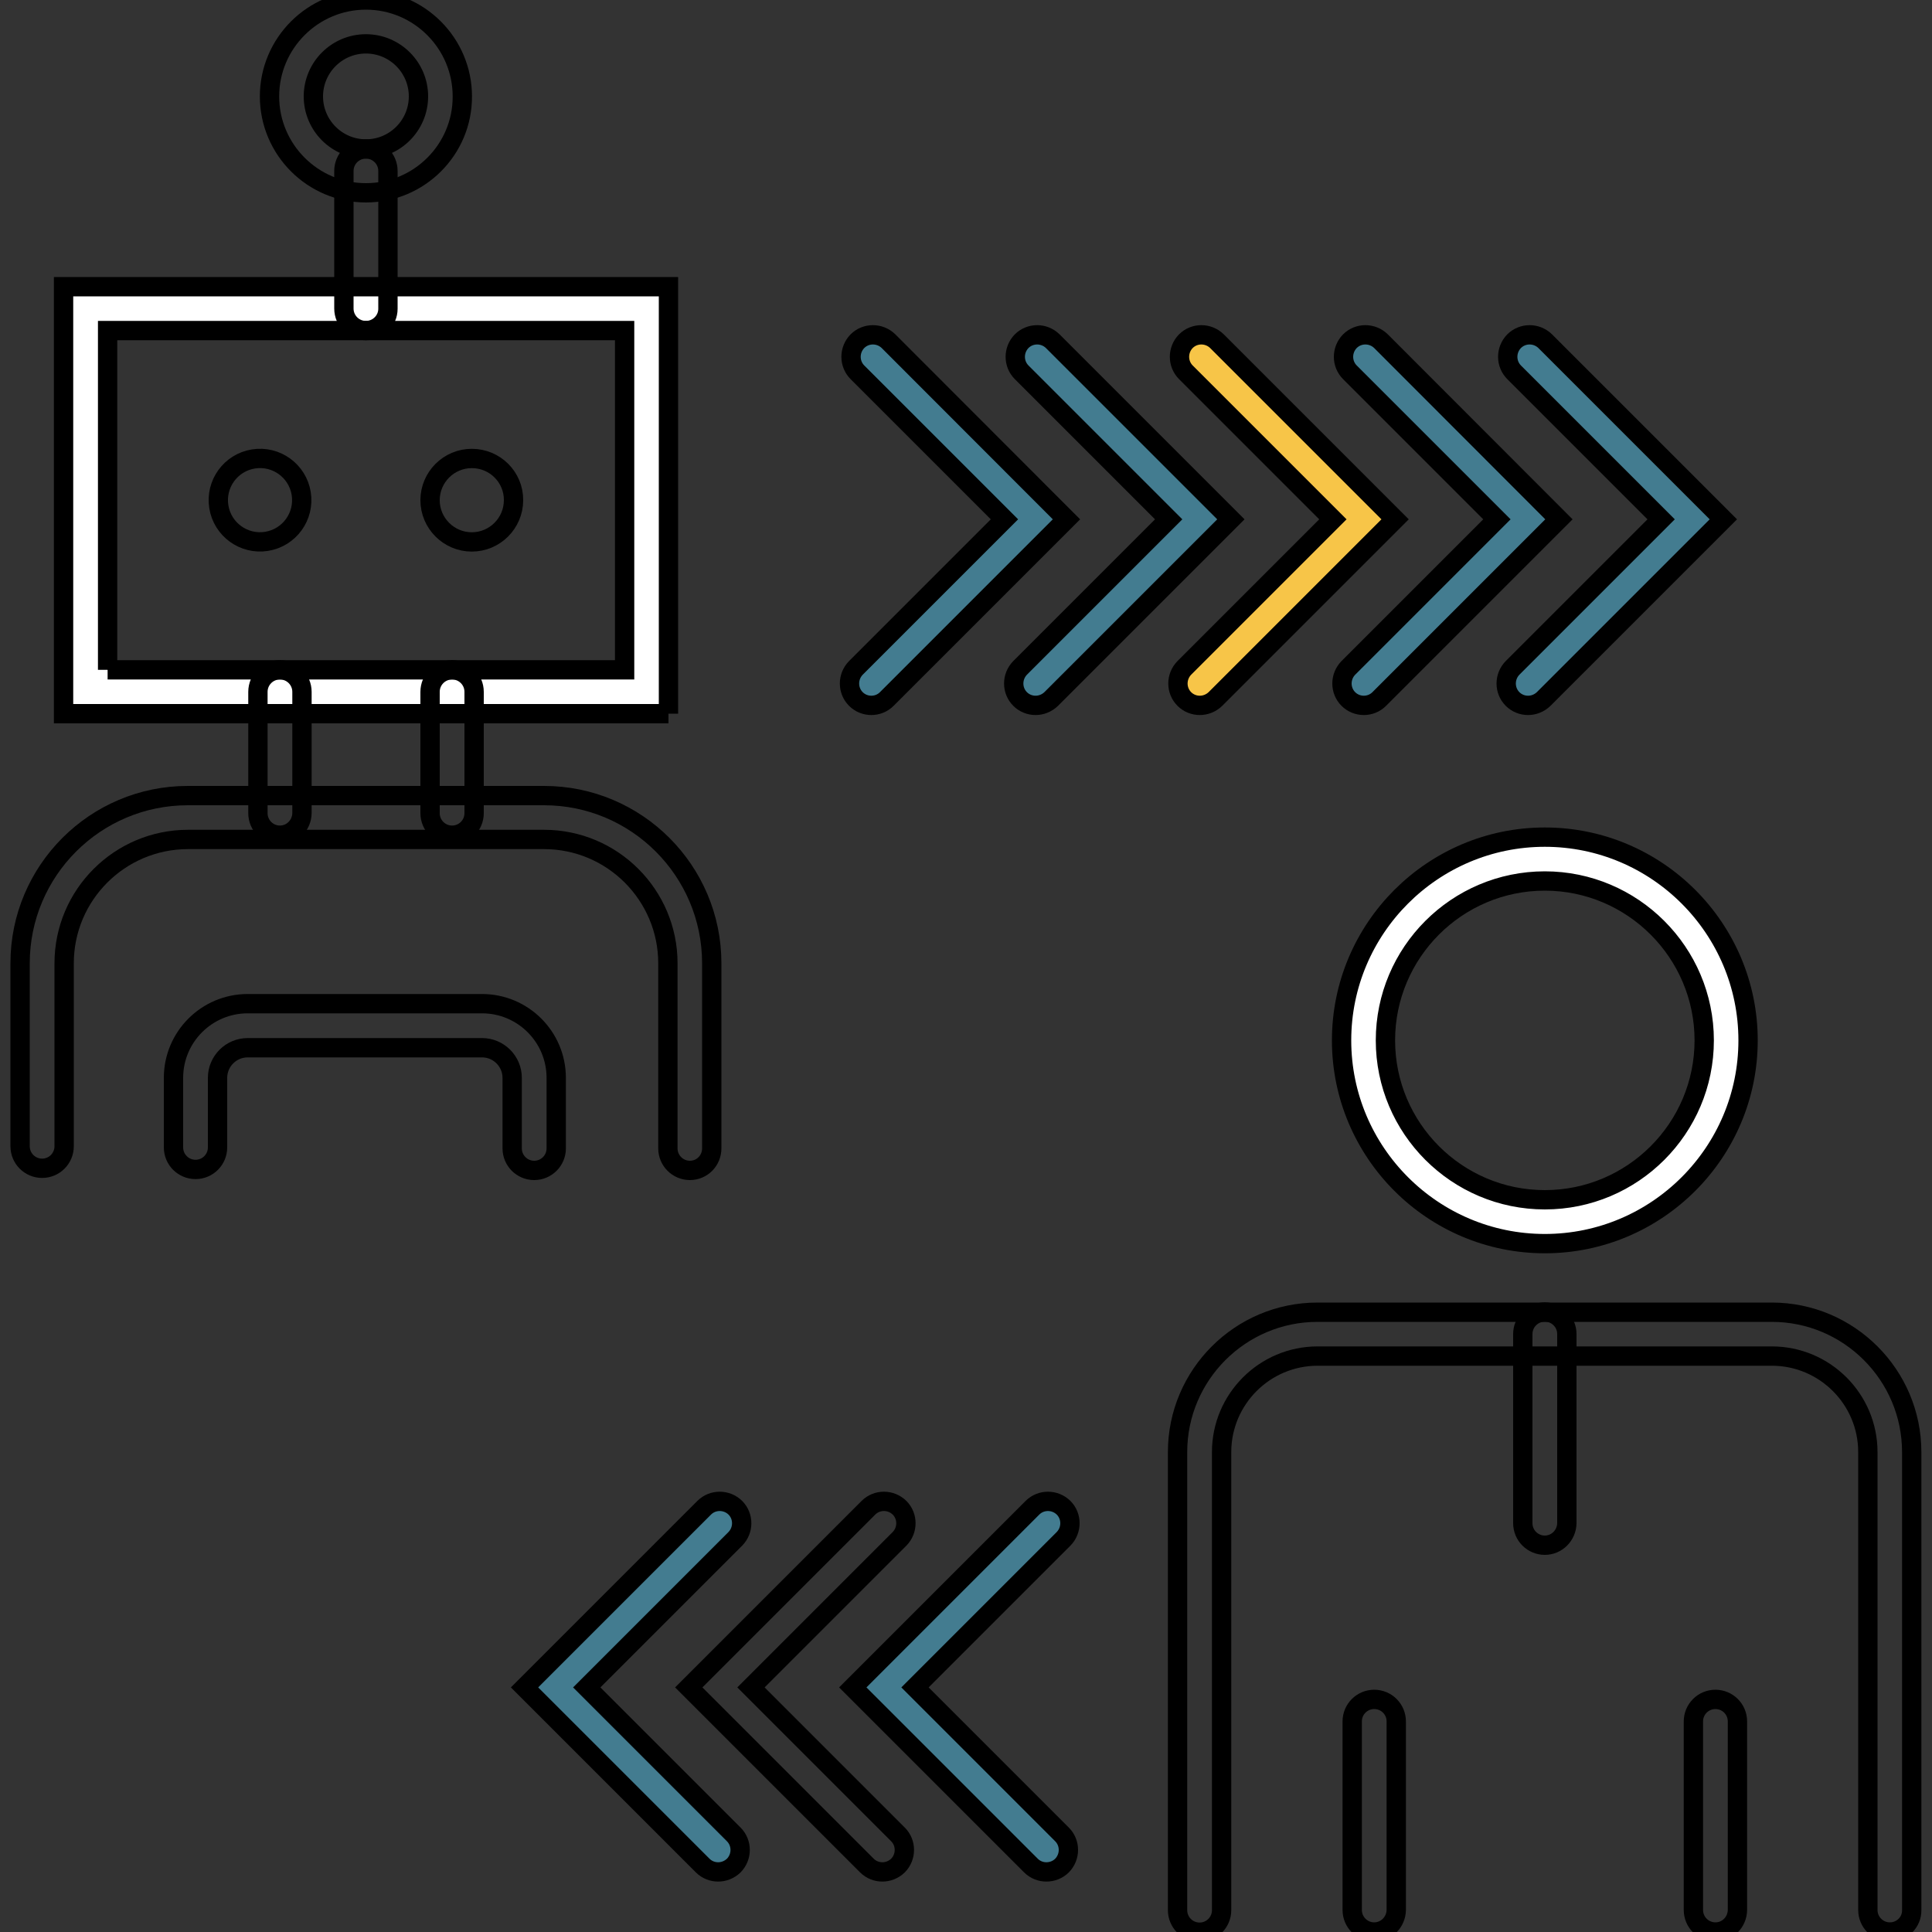
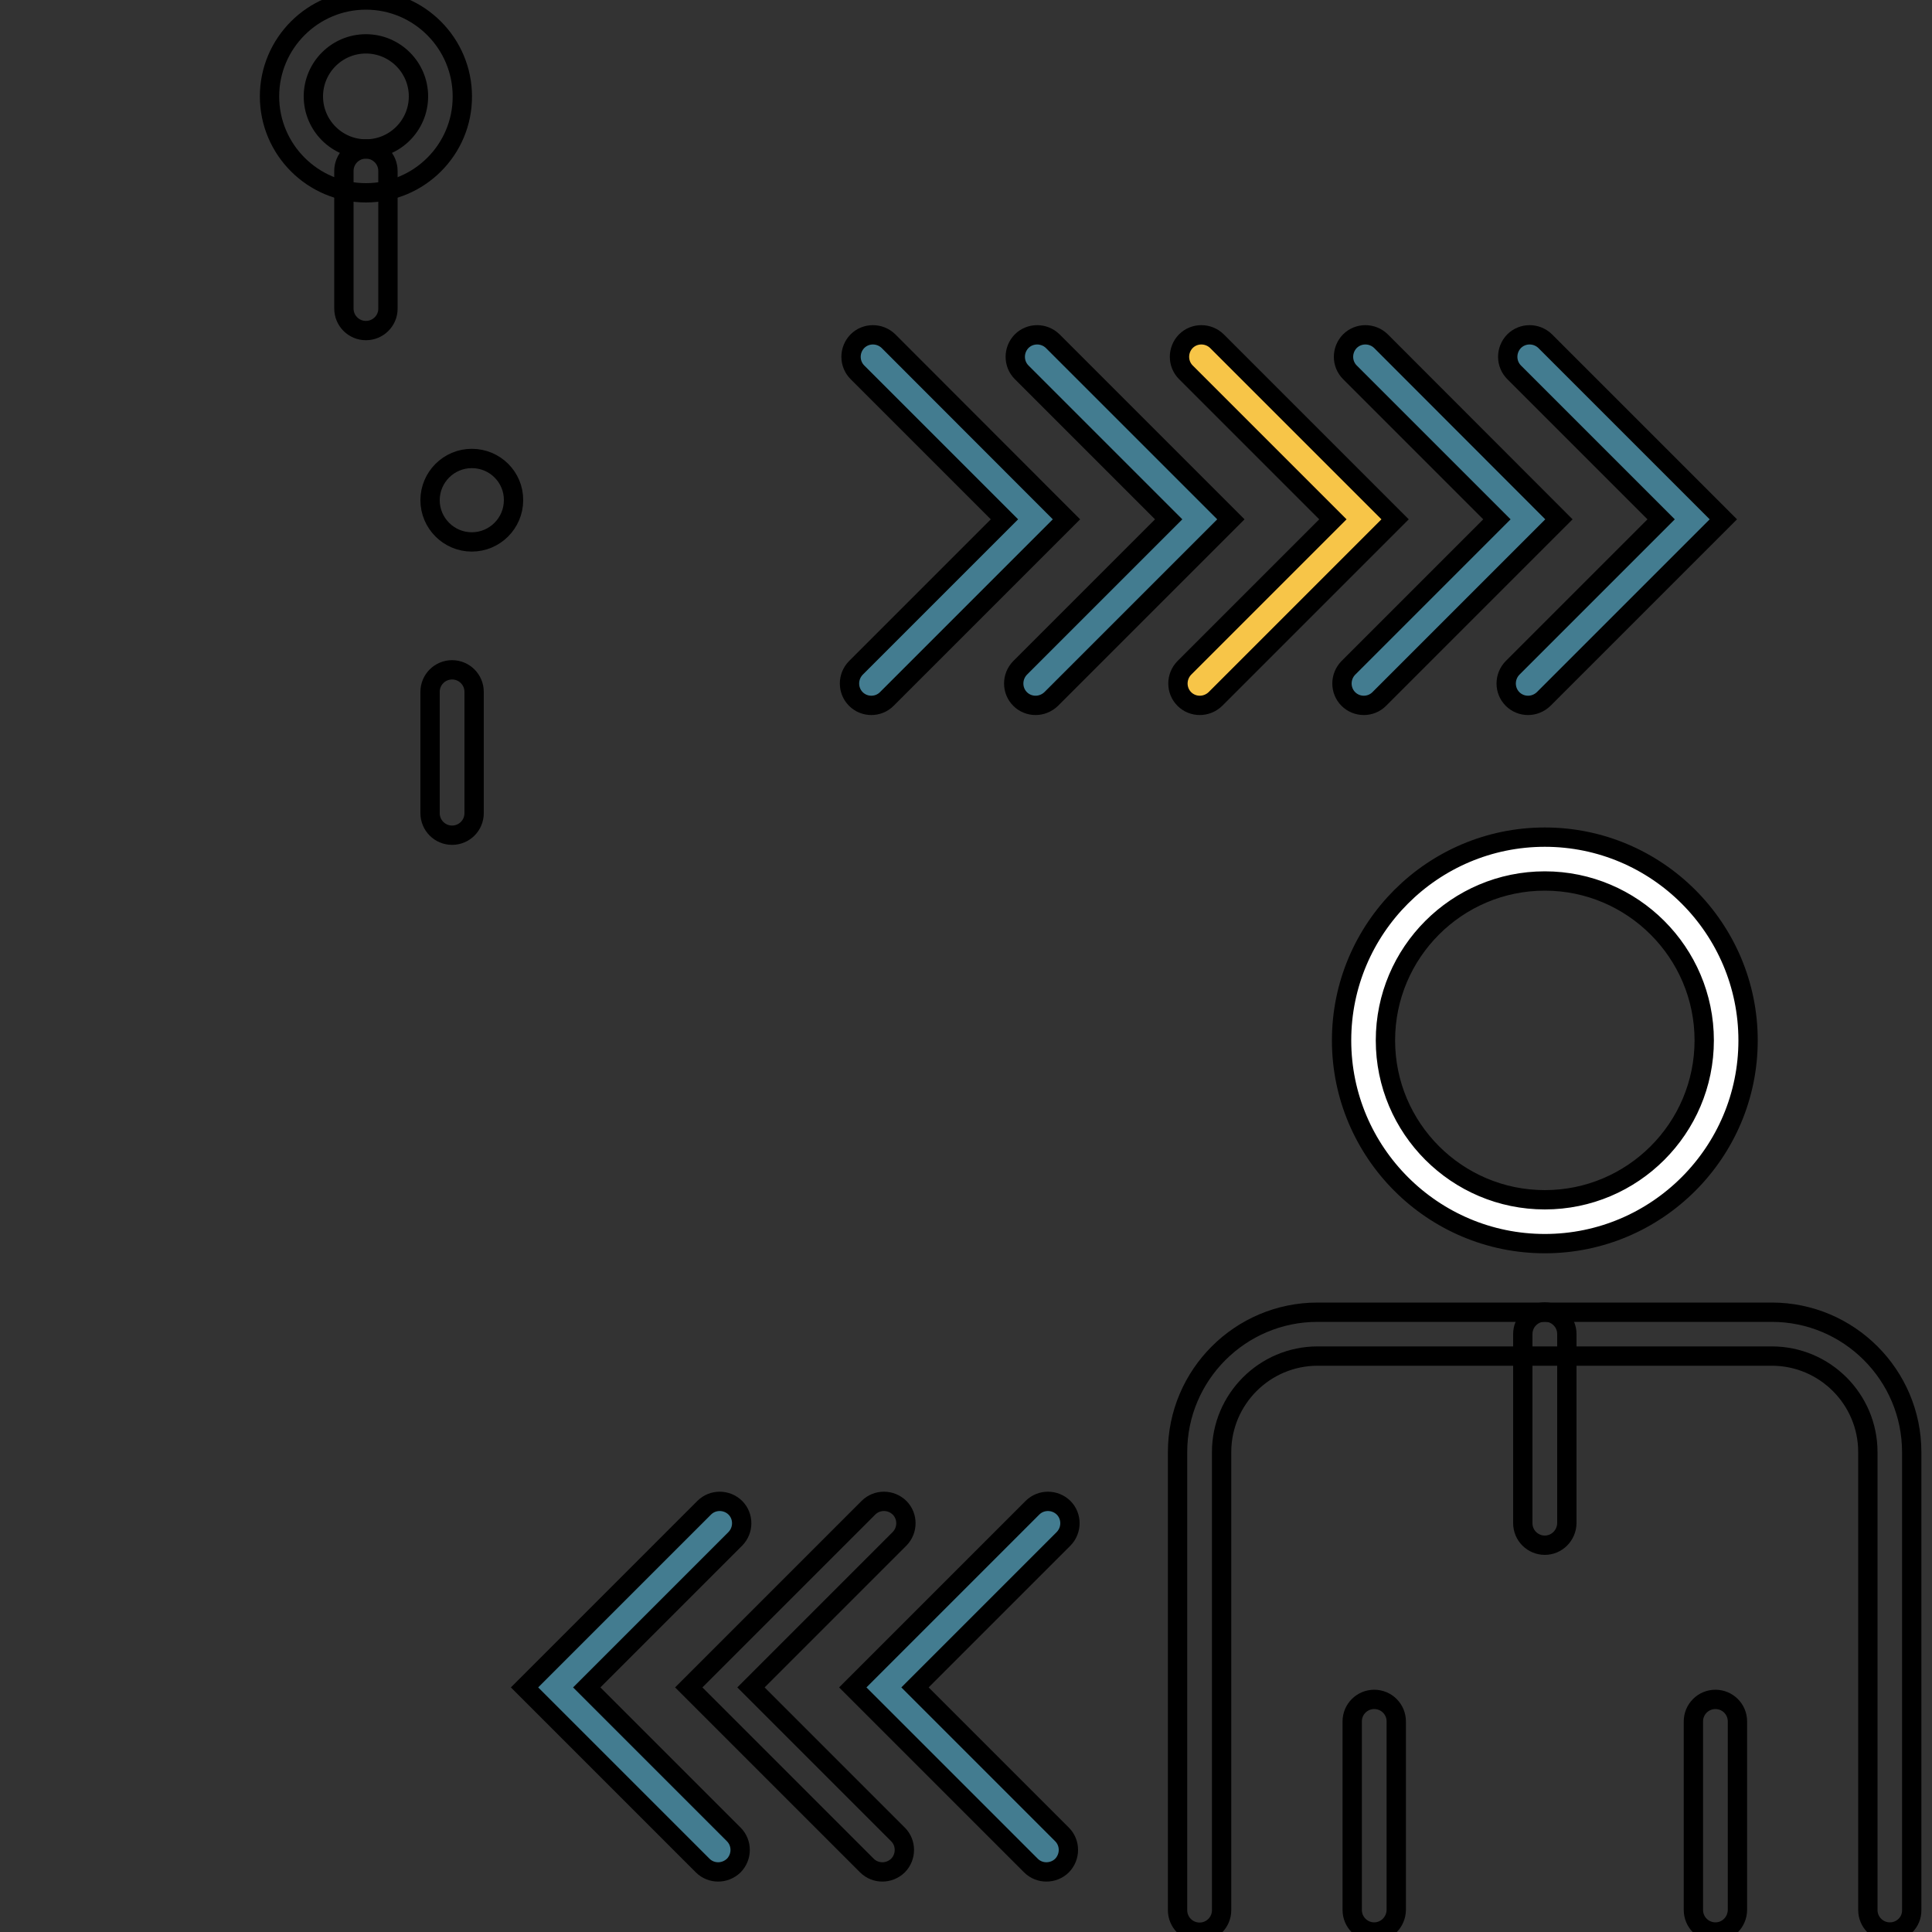
<svg xmlns="http://www.w3.org/2000/svg" stroke="black" style="enable-background:new 0 0 100 100;zoom: 1;" id="Icon" stroke-width="1px" xml:space="preserve" fill="none" version="1.1" viewBox="0 0 100 100">
  <rect x="0" y="0" width="100" height="100" fill="#333333" stroke="none" />
  <g id="XMLID_3624_">
    <g id="XMLID_3662_">
      <g id="XMLID_3671_">
        <path d="M79.96,64.37 c-5.8,0 -10.52,-4.72 -10.52,-10.52 c0,-5.8 4.72,-10.52 10.52,-10.52 c5.8,0 10.52,4.72 10.52,10.52 C90.48,59.65 85.76,64.37 79.96,64.37 M79.96,45.6 c-4.55,0 -8.25,3.7 -8.25,8.25 s3.7,8.25 8.25,8.25 c4.55,0 8.25,-3.7 8.25,-8.25 S84.5,45.6 79.96,45.6 " id="XMLID_3672_" fill="white" />
      </g>
      <g id="XMLID_3669_">
        <path d="M97.82,100c-0.63,0-1.14-0.51-1.14-1.14V75.16c0-2.74-2.23-4.97-4.97-4.97H68.2 c-2.74,0-4.97,2.23-4.97,4.97v23.71c0,0.63-0.51,1.14-1.14,1.14c-0.63,0-1.14-0.51-1.14-1.14V75.16c0-3.99,3.25-7.24,7.24-7.24 h23.52c3.99,0,7.24,3.25,7.24,7.24v23.71C98.96,99.49,98.45,100,97.82,100z" id="XMLID_766_" />
      </g>
      <g id="XMLID_3667_">
        <path d="M71.13,100c-0.63,0-1.14-0.51-1.14-1.14v-9.76c0-0.63,0.51-1.14,1.14-1.14c0.63,0,1.14,0.51,1.14,1.14 v9.76C72.26,99.49,71.75,100,71.13,100z" id="XMLID_765_" />
      </g>
      <g id="XMLID_3665_">
        <path d="M88.79,100c-0.63,0-1.14-0.51-1.14-1.14v-9.76c0-0.63,0.51-1.14,1.14-1.14c0.63,0,1.14,0.51,1.14,1.14 v9.76C89.92,99.49,89.42,100,88.79,100z" id="XMLID_764_" />
      </g>
      <g id="XMLID_3663_">
        <path d="M79.96,79.98c-0.63,0-1.14-0.51-1.14-1.14v-9.79c0-0.63,0.51-1.14,1.14-1.14c0.63,0,1.14,0.51,1.14,1.14 v9.79C81.09,79.47,80.58,79.98,79.96,79.98z" id="XMLID_763_" />
      </g>
    </g>
    <g id="XMLID_3658_">
-       <path d="M34.6,36.94 H3.29 v-22.1 H34.6 V36.94 M5.57,34.67 h26.76 V17.11 H5.57 V34.67 " id="XMLID_3659_" stroke="black" stroke-width="1px" fill="white" />
-     </g>
+       </g>
    <g id="XMLID_3656_">
      <path d="M23.4,43.23c-0.63,0-1.14-0.51-1.14-1.14v-6.28c0-0.63,0.51-1.14,1.14-1.14c0.63,0,1.14,0.51,1.14,1.14 v6.28C24.54,42.72,24.03,43.23,23.4,43.23z" id="XMLID_760_" />
    </g>
    <g id="XMLID_3654_">
-       <path d="M14.49,43.23c-0.63,0-1.14-0.51-1.14-1.14v-6.28c0-0.63,0.51-1.14,1.14-1.14c0.63,0,1.14,0.51,1.14,1.14 v6.28C15.62,42.72,15.11,43.23,14.49,43.23z" id="XMLID_759_" />
-     </g>
+       </g>
    <g id="XMLID_3652_">
-       <path d="M35.71,60.58c-0.63,0-1.14-0.51-1.14-1.14v-9.58c0-3.53-2.87-6.41-6.41-6.41H9.73 c-3.53,0-6.41,2.87-6.41,6.41v9.47c0,0.63-0.51,1.14-1.14,1.14c-0.63,0-1.14-0.51-1.14-1.14v-9.47c0-4.79,3.89-8.68,8.68-8.68 h18.44c4.79,0,8.68,3.89,8.68,8.68v9.58C36.84,60.07,36.34,60.58,35.71,60.58z" id="XMLID_758_" />
-     </g>
+       </g>
    <g id="XMLID_3649_">
-       <ellipse cx="13.47" cy="25.89" id="XMLID_757_" rx="2.16" ry="2.16" transform="matrix(0.987 -0.159 0.159 0.987 -3.953 2.476)" />
      <path d="M24.42,23.73c-1.19,0-2.16,0.97-2.16,2.16c0,1.19,0.97,2.16,2.16,2.16s2.16-0.97,2.16-2.16 C26.59,24.7,25.62,23.73,24.42,23.73z" id="XMLID_756_" />
    </g>
    <g id="XMLID_3647_">
      <path d="M18.94,17.11c-0.63,0-1.14-0.51-1.14-1.14V8.85c0-0.63,0.51-1.14,1.14-1.14c0.63,0,1.14,0.51,1.14,1.14 v7.13C20.08,16.6,19.57,17.11,18.94,17.11z" id="XMLID_755_" />
    </g>
    <g id="XMLID_3643_">
      <path d="M18.94,9.98c-2.75,0-4.99-2.24-4.99-4.99c0-2.75,2.24-4.99,4.99-4.99c2.75,0,4.99,2.24,4.99,4.99 C23.94,7.74,21.7,9.98,18.94,9.98z M18.94,2.27c-1.5,0-2.72,1.22-2.72,2.72c0,1.5,1.22,2.72,2.72,2.72c1.5,0,2.72-1.22,2.72-2.72 C21.66,3.49,20.44,2.27,18.94,2.27z" id="XMLID_3644_" />
    </g>
    <g id="XMLID_3641_">
-       <path d="M27.65,60.58c-0.63,0-1.14-0.51-1.14-1.14v-3.65c0-0.86-0.7-1.56-1.56-1.56H12.82 c-0.86,0-1.56,0.7-1.56,1.56v3.6c0,0.63-0.51,1.14-1.14,1.14c-0.63,0-1.14-0.51-1.14-1.14v-3.6c0-2.12,1.72-3.84,3.84-3.84h12.13 c2.12,0,3.84,1.72,3.84,3.84v3.65C28.79,60.07,28.28,60.58,27.65,60.58z" id="XMLID_752_" />
-     </g>
+       </g>
    <g id="XMLID_3639_">
      <path d="M70.59,36.51 c-0.29,0 -0.58,-0.11 -0.8,-0.33 c-0.44,-0.44 -0.44,-1.16 0,-1.61 l7.69,-7.69 l-7.61,-7.61 c-0.44,-0.44 -0.44,-1.16 0,-1.61 c0.44,-0.44 1.16,-0.44 1.61,0 l9.21,9.22 l-9.3,9.3 C71.17,36.4 70.88,36.51 70.59,36.51 " id="XMLID_751_" fill="#437C90" />
    </g>
    <g id="XMLID_3637_">
      <path d="M79.09,36.51 c-0.29,0 -0.58,-0.11 -0.8,-0.33 c-0.44,-0.44 -0.44,-1.16 0,-1.61 l7.69,-7.69 l-7.61,-7.61 c-0.44,-0.44 -0.44,-1.16 0,-1.61 c0.44,-0.44 1.16,-0.44 1.61,0 l9.22,9.22 l-9.3,9.3 C79.67,36.4 79.38,36.51 79.09,36.51 " id="XMLID_750_" fill="#437C90" />
    </g>
    <g id="XMLID_3635_">
      <path d="M62.1,36.51 c-0.29,0 -0.58,-0.11 -0.8,-0.33 c-0.44,-0.44 -0.44,-1.16 0,-1.61 l7.69,-7.69 l-7.61,-7.61 c-0.44,-0.44 -0.44,-1.16 0,-1.61 c0.44,-0.44 1.16,-0.44 1.61,0 l9.22,9.22 l-9.3,9.3 C62.68,36.4 62.39,36.51 62.1,36.51 " id="XMLID_749_" fill="#F7C548" />
    </g>
    <g id="XMLID_3633_">
      <path d="M53.6,36.51 c-0.29,0 -0.58,-0.11 -0.8,-0.33 c-0.44,-0.44 -0.44,-1.16 0,-1.61 l7.69,-7.69 l-7.61,-7.61 c-0.44,-0.44 -0.44,-1.16 0,-1.61 c0.44,-0.44 1.16,-0.44 1.61,0 l9.22,9.22 l-9.3,9.3 C54.18,36.4 53.89,36.51 53.6,36.51 " id="XMLID_748_" fill="#437C90" />
    </g>
    <g id="XMLID_3631_">
      <path d="M45.1,36.51 c-0.29,0 -0.58,-0.11 -0.8,-0.33 c-0.44,-0.44 -0.44,-1.16 0,-1.61 l7.69,-7.69 l-7.61,-7.61 c-0.44,-0.44 -0.44,-1.16 0,-1.61 c0.44,-0.44 1.16,-0.44 1.61,0 l9.21,9.22 l-9.3,9.3 C45.68,36.4 45.39,36.51 45.1,36.51 " id="XMLID_747_" fill="#437C90" />
    </g>
    <g id="XMLID_3629_">
      <path d="M37.17,96.89 c-0.29,0 -0.58,-0.11 -0.8,-0.33 l-9.22,-9.22 l9.3,-9.3 c0.44,-0.44 1.16,-0.44 1.61,0 c0.44,0.44 0.44,1.16 0,1.61 l-7.69,7.69 l7.61,7.61 c0.44,0.44 0.44,1.16 0,1.61 C37.75,96.78 37.46,96.89 37.17,96.89 " id="#437C90" fill="#437C90" />
    </g>
    <g id="XMLID_3627_">
      <path d="M45.67,96.89c-0.29,0-0.58-0.11-0.8-0.33l-9.22-9.22l9.3-9.3c0.44-0.44,1.16-0.44,1.61,0 c0.44,0.44,0.44,1.16,0,1.61l-7.69,7.69l7.61,7.61c0.44,0.44,0.44,1.16,0,1.61C46.25,96.78,45.96,96.89,45.67,96.89z" id="XMLID_745_" />
    </g>
    <g id="XMLID_3625_">
      <path d="M54.16,96.89 c-0.29,0 -0.58,-0.11 -0.8,-0.33 l-9.22,-9.22 l9.3,-9.3 c0.44,-0.44 1.16,-0.44 1.61,0 c0.44,0.44 0.44,1.16 0,1.61 l-7.69,7.69 l7.61,7.61 c0.44,0.44 0.44,1.16 0,1.61 C54.75,96.78 54.45,96.89 54.16,96.89 " id="XMLID_744_" fill="#437C90" />
    </g>
  </g>
</svg>